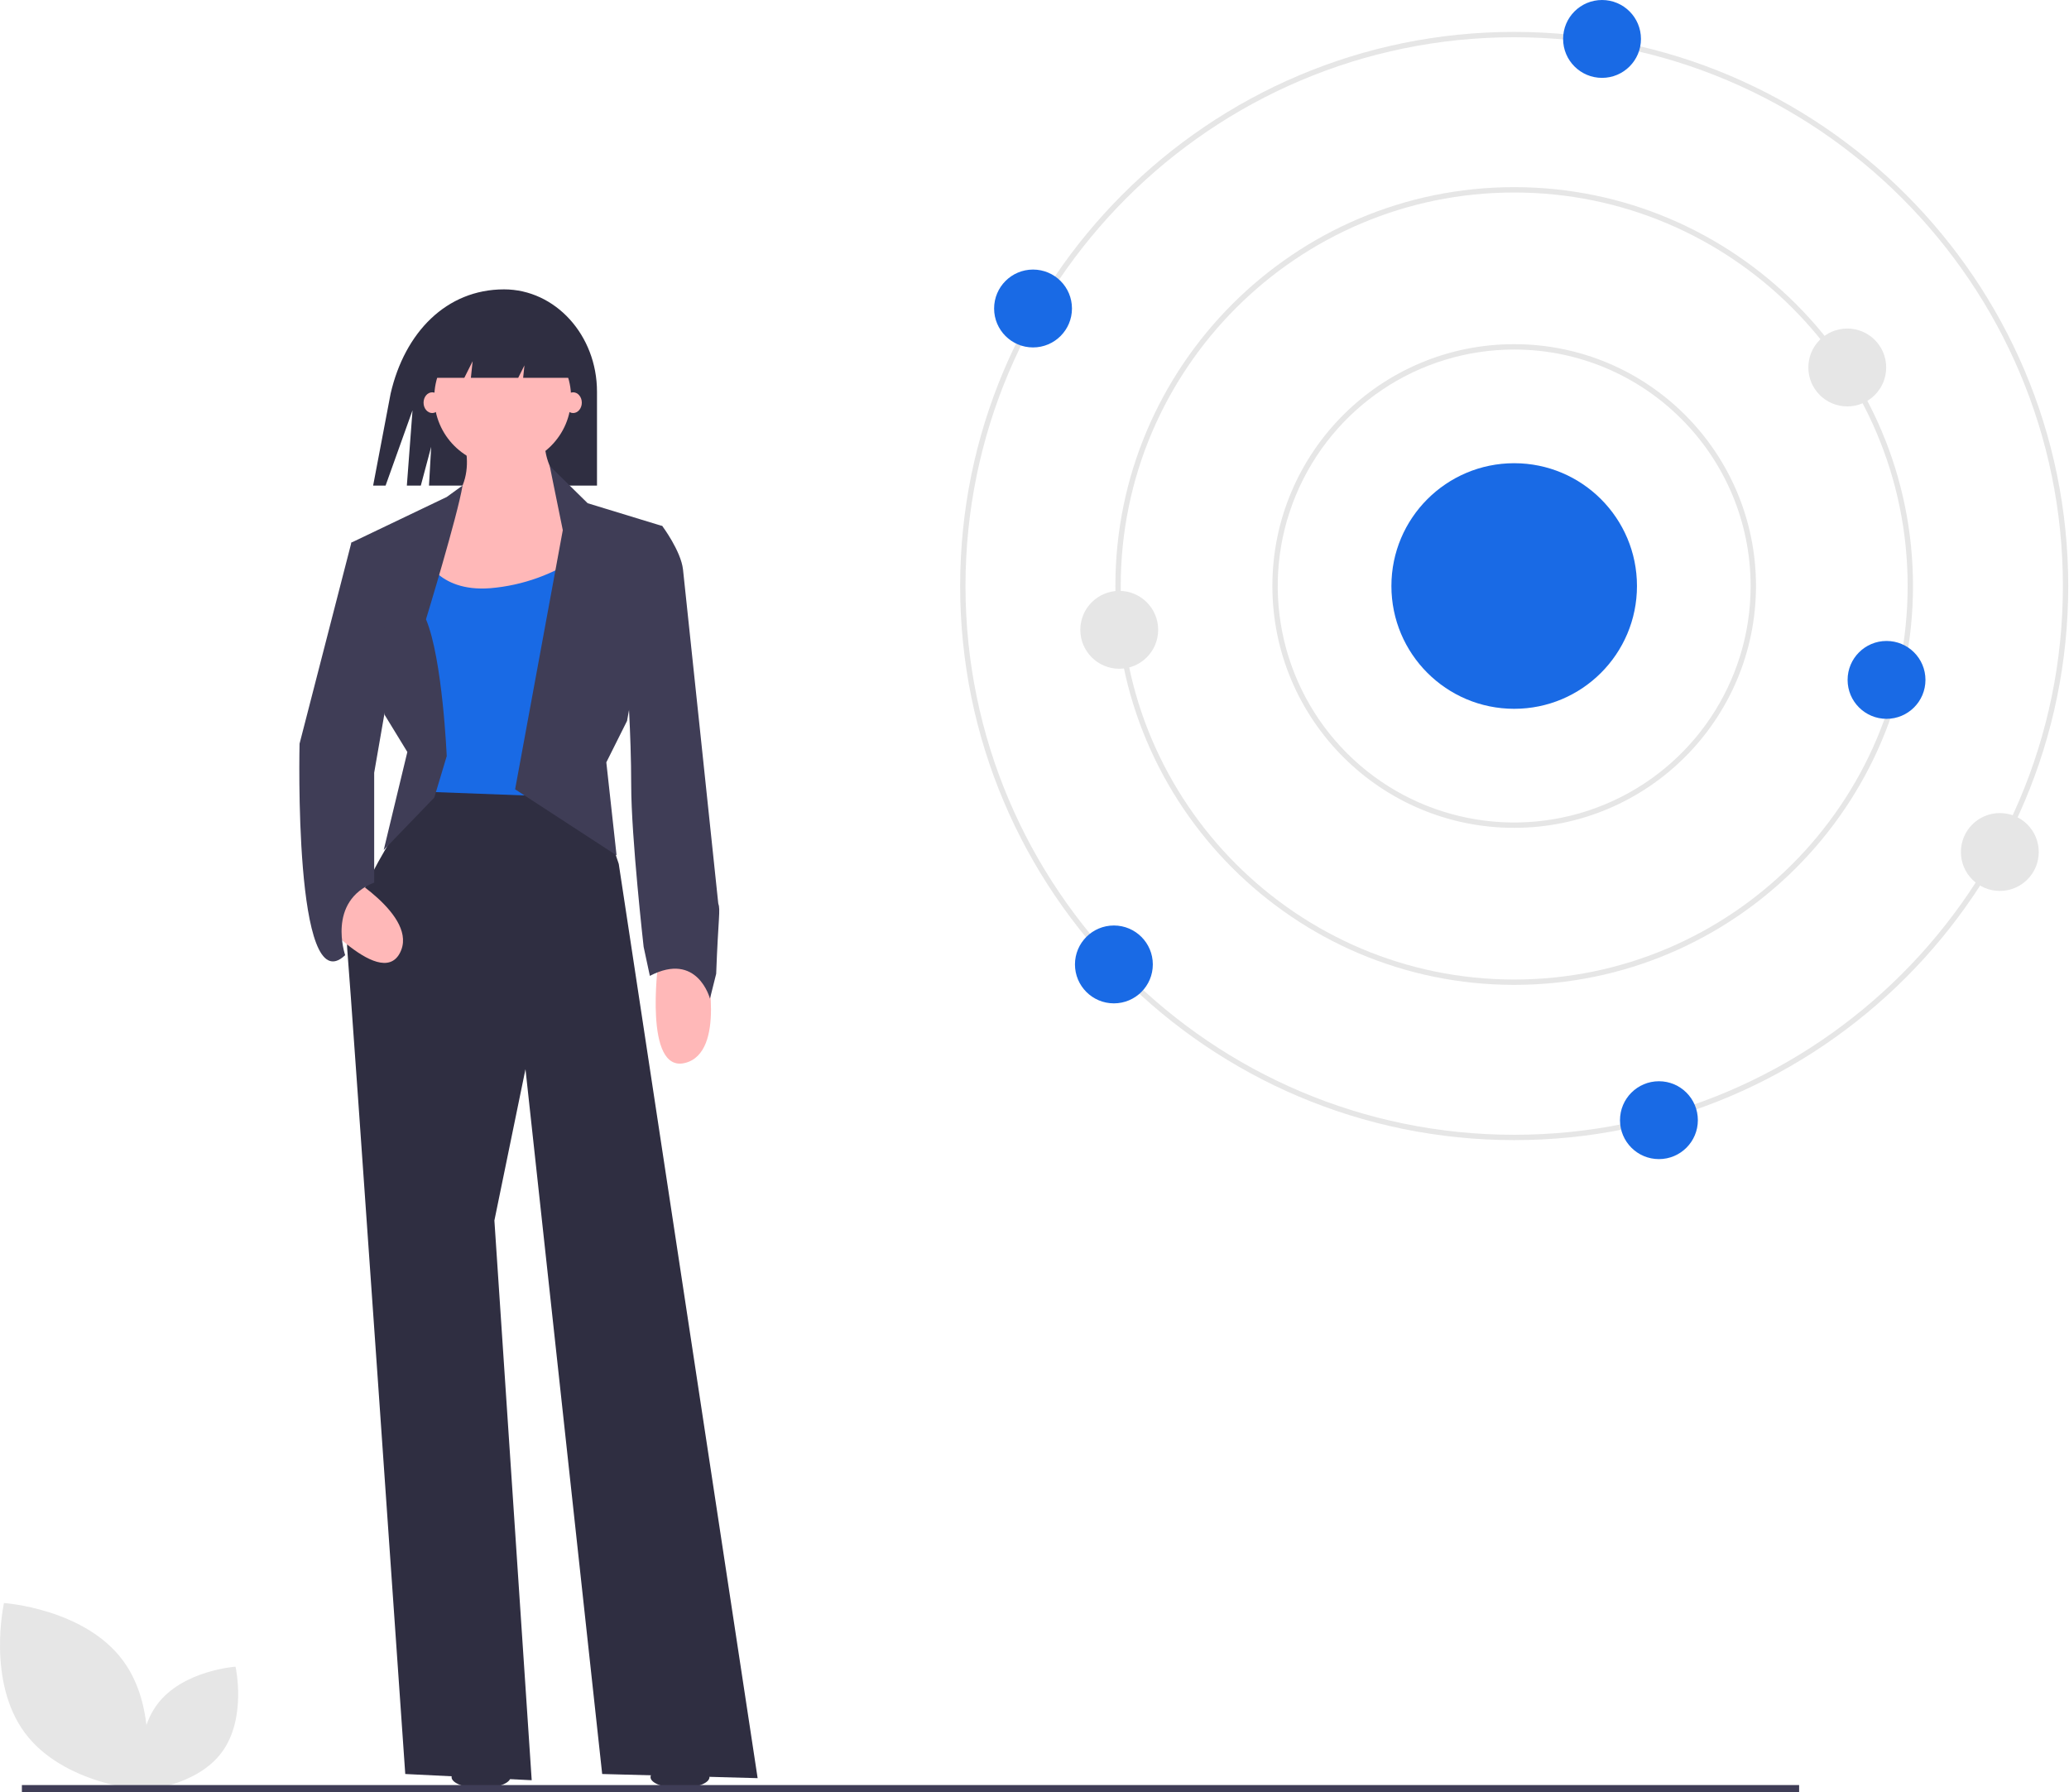
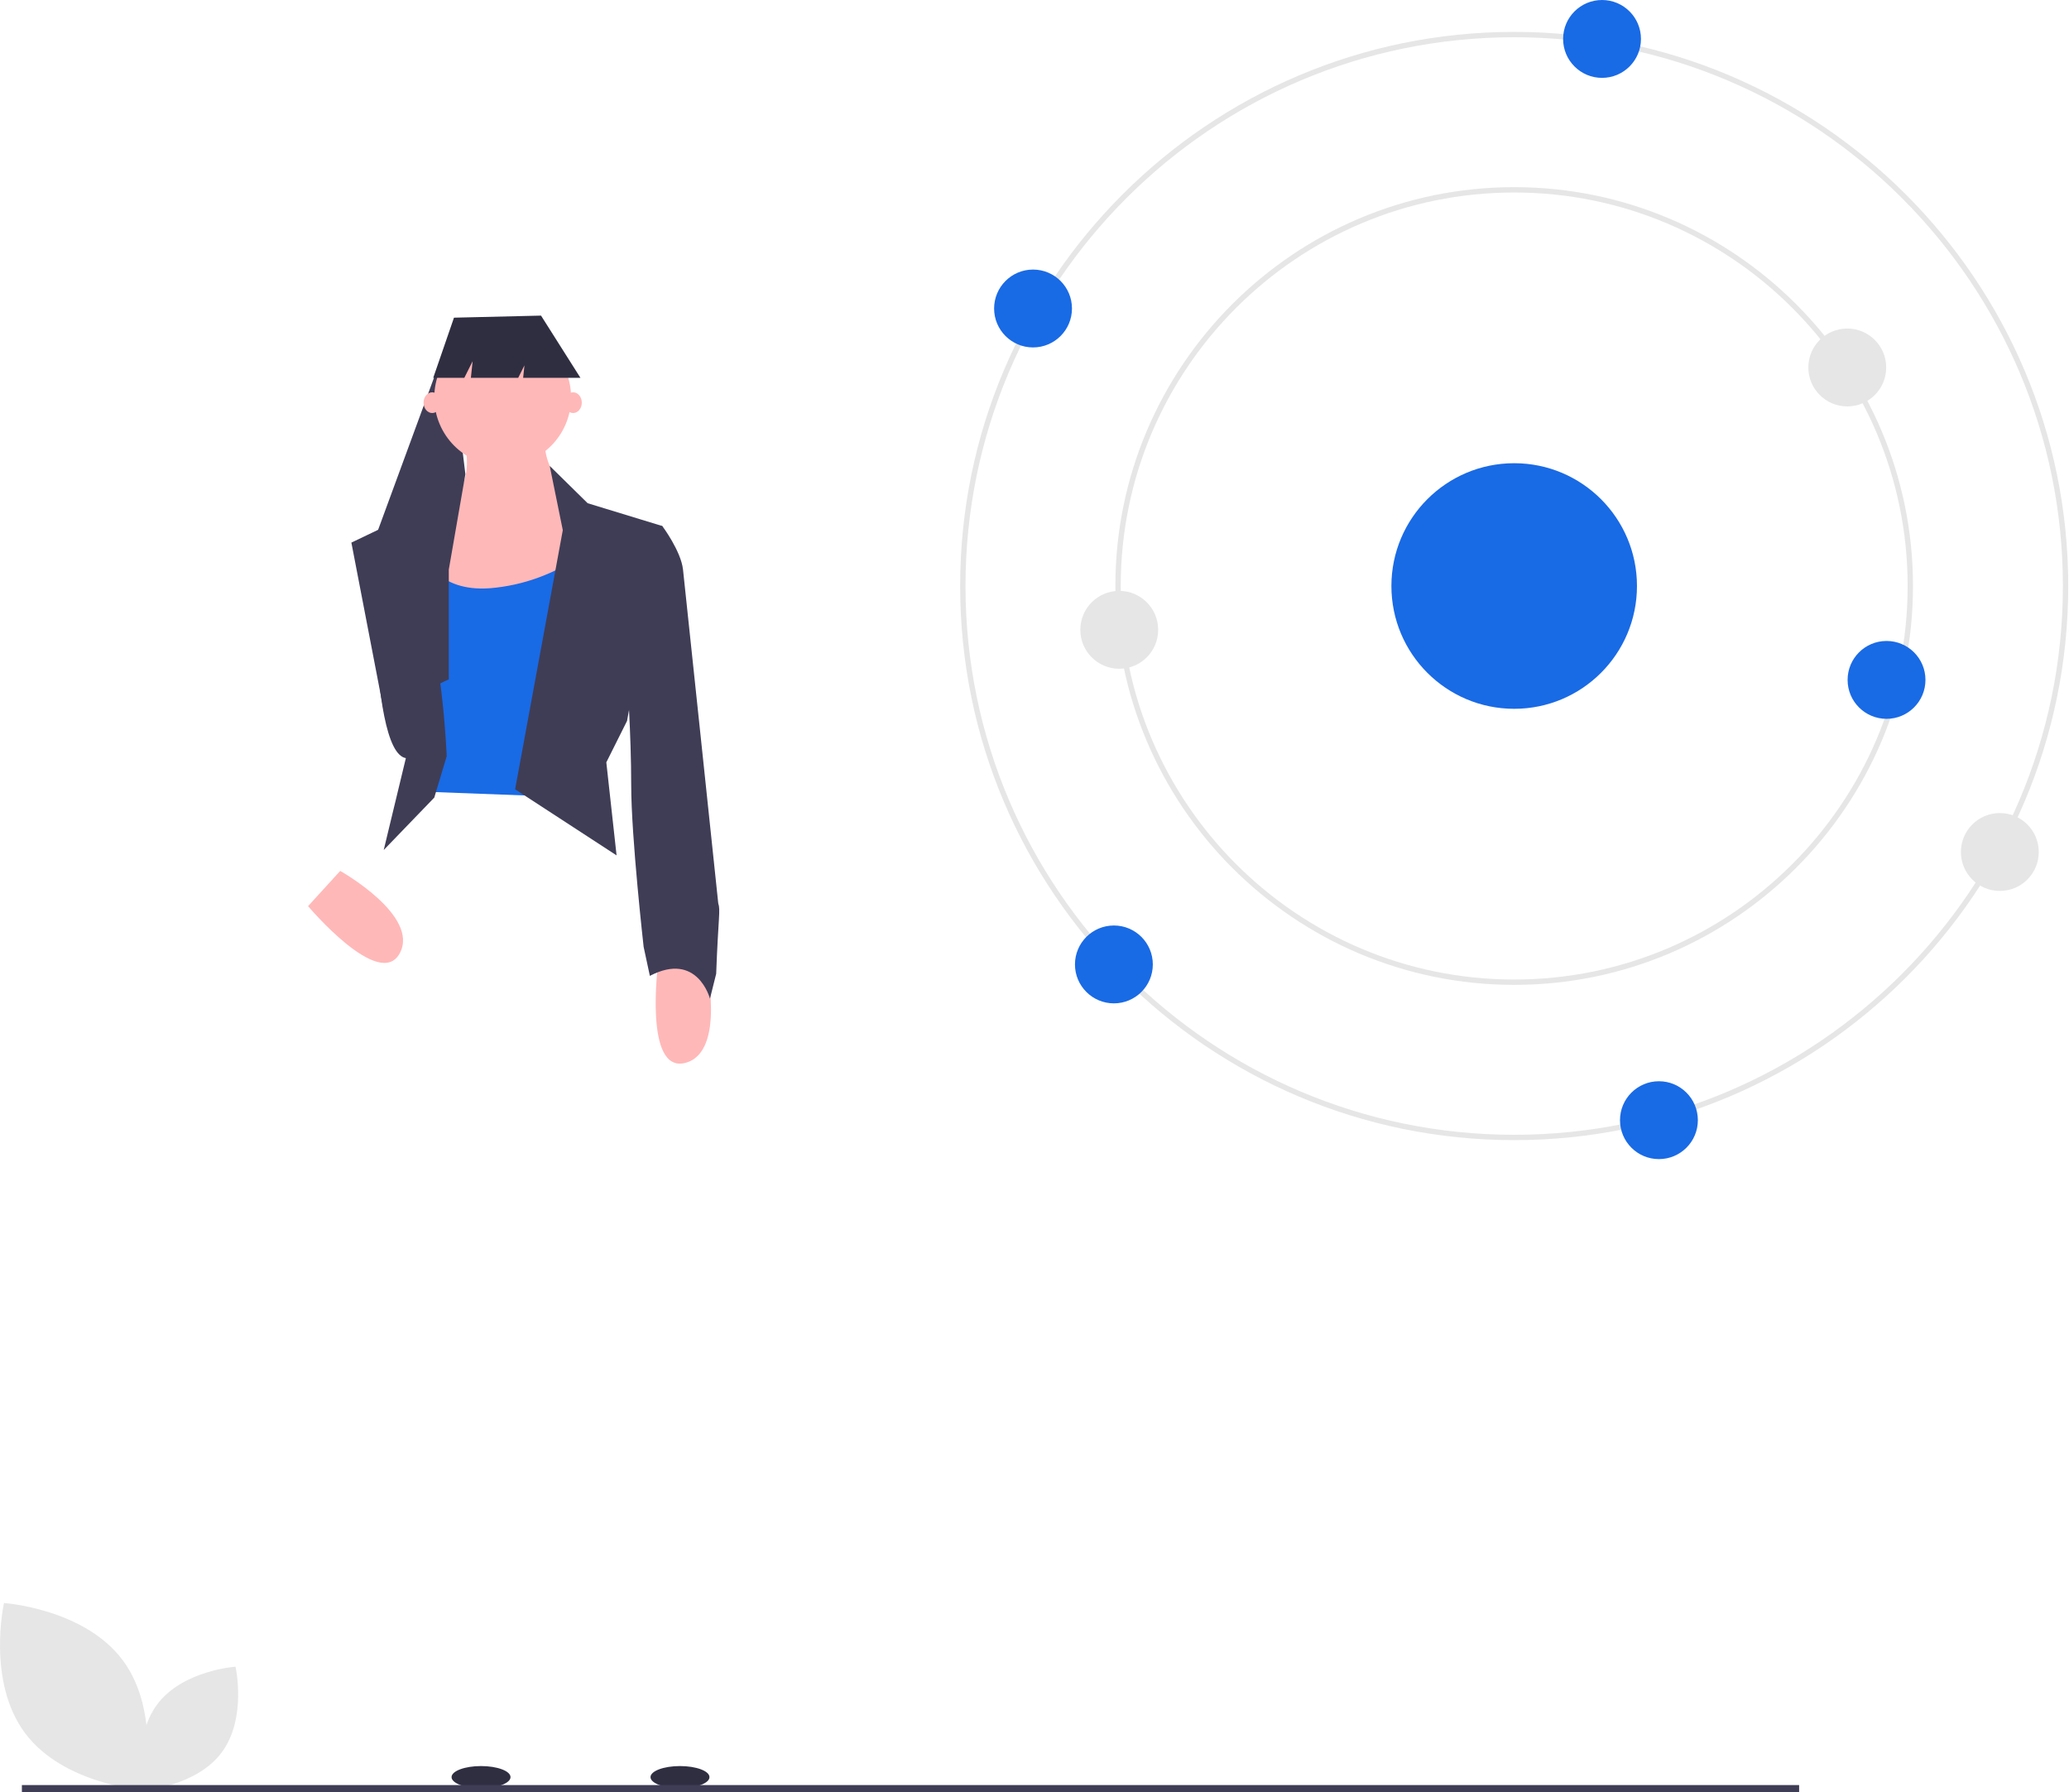
<svg xmlns="http://www.w3.org/2000/svg" width="239" height="207" viewBox="0 0 239 207">
  <g fill="none" fill-rule="evenodd">
    <g fill-rule="nonzero">
      <g transform="translate(-18 -16) translate(18 16)">
-         <path fill="#2F2E41" d="M58.219 33.422c-6.637 0-11.468 4.96-13.097 12.04l-2.02 10.624h1.438l3.112-8.697-.655 8.697h1.613l1.197-4.48-.252 4.48h19.407v-10.84c0-6.53-4.81-11.824-10.743-11.824zM49.448 90.445s-9.817 13.647-9.338 19.154c.479 5.507 6.704 95.296 6.704 95.296l14.606.718-4.31-64.648 3.591-17.478 8.86 81.408 17.957.479L71.476 99.783l-3.113-9.338H49.448z" />
        <path fill="#FFB8B8" d="M52.8 48.783s3.113 5.746-.958 9.577c-4.07 3.831-5.986 14.127-5.986 14.127l22.986-1.676-1.915-12.93s-5.028-3.112-3.831-8.62L52.8 48.784z" />
        <path fill="#196AE5" d="M48.97 64.107s1.436 4.31 7.661 3.83c3.79-.316 7.427-1.638 10.535-3.83V92.12l-19.155-.719v-17l.958-10.295z" />
        <path fill="#3F3D56" d="M50.166 92.12l1.437-4.788s-.479-11.254-2.395-15.803c0 0 3.66-11.992 4.225-15.453l-1.83 1.326-11.014 5.268 3.83 19.873 2.635 4.31-2.73 11.323 5.842-6.055zM59.504 91.163L65.011 61.233 63.5 53.811 67.884 58.121 76.504 60.755 72.434 83.261 70.039 88.05 71.223 98.795z" />
        <path fill="#FFB8B8" d="M81.532 111.275s2.395 10.296-2.394 11.493c-4.789 1.197-3.113-11.493-3.113-11.493h5.507zM39.299 100.59s9.22 5.169 6.876 9.514c-2.342 4.344-10.588-5.446-10.588-5.446l3.712-4.069z" />
        <path fill="#3F3D56" d="M72.913 61.233l3.591-.478s2.155 2.873 2.394 5.028c.24 2.155 4.07 38.549 4.07 38.549.276.794.004 1.574-.239 8.14l-.718 2.874s-1.436-5.507-6.943-2.634l-.719-3.352s-1.436-12.69-1.436-18.676c0-5.986-.48-12.45-.48-12.45l.48-17z" />
        <ellipse cx="55.567" cy="205.255" fill="#2F2E41" rx="3.405" ry="1.277" />
        <ellipse cx="78.549" cy="205.255" fill="#2F2E41" rx="3.405" ry="1.277" />
-         <path fill="#3F3D56" d="M43.223 62.43l-2.634.24-5.986 23.225s-.727 30.157 5.268 24.423c0 0-2.155-6.226 3.352-8.38v-12.69l1.915-11.015-1.915-15.802z" />
+         <path fill="#3F3D56" d="M43.223 62.43s-.727 30.157 5.268 24.423c0 0-2.155-6.226 3.352-8.38v-12.69l1.915-11.015-1.915-15.802z" />
        <ellipse cx="66.208" cy="46.508" fill="#FFB8B8" rx="1" ry="1.197" />
        <ellipse cx="49.927" cy="46.508" fill="#FFB8B8" rx="1" ry="1.197" />
        <circle cx="58.068" cy="45.91" r="7.901" fill="#FFB8B8" />
        <path fill="#2F2E41" d="M54.596 41.72L54.394 43.635 59.863 43.635 60.582 42.198 60.43 43.635 67.047 43.635 62.497 36.452 52.441 36.691 50.046 43.635 53.638 43.635z" />
        <path fill="#E6E6E6" d="M174.911 131.684c-35.29 0-64-28.71-64-64s28.71-64.001 64-64.001 64.001 28.71 64.001 64-28.71 64.001-64 64.001zm0-127.383c-34.949 0-63.382 28.433-63.382 63.382 0 34.95 28.433 63.383 63.382 63.383 34.95 0 63.383-28.433 63.383-63.383 0-34.949-28.434-63.382-63.383-63.382z" />
        <path fill="#E6E6E6" d="M174.911 113.752c-25.402 0-46.068-20.666-46.068-46.069 0-25.402 20.666-46.068 46.068-46.068 25.402 0 46.068 20.666 46.068 46.068 0 25.403-20.666 46.069-46.068 46.069zm0-91.518c-25.06 0-45.45 20.388-45.45 45.45 0 25.06 20.39 45.45 45.45 45.45 25.061 0 45.45-20.39 45.45-45.45 0-25.062-20.389-45.45-45.45-45.45z" />
-         <path fill="#E6E6E6" d="M174.911 95.616c-15.426 0-27.932-12.506-27.932-27.933 0-15.426 12.506-27.932 27.932-27.932 15.427 0 27.932 12.506 27.932 27.932-.017 15.42-12.513 27.915-27.932 27.933zm0-55.246c-11.047 0-21.007 6.655-25.234 16.861-4.228 10.206-1.891 21.955 5.92 29.766 7.812 7.812 19.56 10.149 29.767 5.921 10.206-4.228 16.86-14.187 16.86-25.235-.016-15.077-12.235-27.296-27.313-27.313z" />
        <circle cx="174.911" cy="67.683" r="14.183" fill="#196AE5" />
        <circle cx="185.058" cy="4.497" r="4.497" fill="#196AE5" />
        <circle cx="128.671" cy="111.39" r="4.497" fill="#196AE5" />
        <circle cx="129.289" cy="72.743" r="4.497" fill="#E6E6E6" />
        <circle cx="213.387" cy="42.443" r="4.497" fill="#E6E6E6" />
        <circle cx="231.01" cy="98.405" r="4.497" fill="#E6E6E6" />
        <circle cx="217.922" cy="78.527" r="4.497" fill="#196AE5" />
        <circle cx="119.331" cy="35.631" r="4.497" fill="#196AE5" />
        <circle cx="191.631" cy="129.379" r="4.497" fill="#196AE5" />
        <path fill="#E6E6E6" d="M2.891 200.17c4.459 5.97 13.713 6.599 13.713 6.599s2.027-9.052-2.432-15.023C9.714 185.776.46 185.147.46 185.147s-2.026 9.052 2.432 15.023z" />
        <path fill="#E6E6E6" d="M25.603 202.414c-2.942 3.94-9.049 4.355-9.049 4.355s-1.337-5.973 1.605-9.913c2.942-3.94 9.049-4.355 9.049-4.355s1.337 5.973-1.605 9.913z" />
        <path fill="#3F3D56" d="M2.528 206.172H207.825V207.172H2.528z" />
      </g>
    </g>
  </g>
</svg>